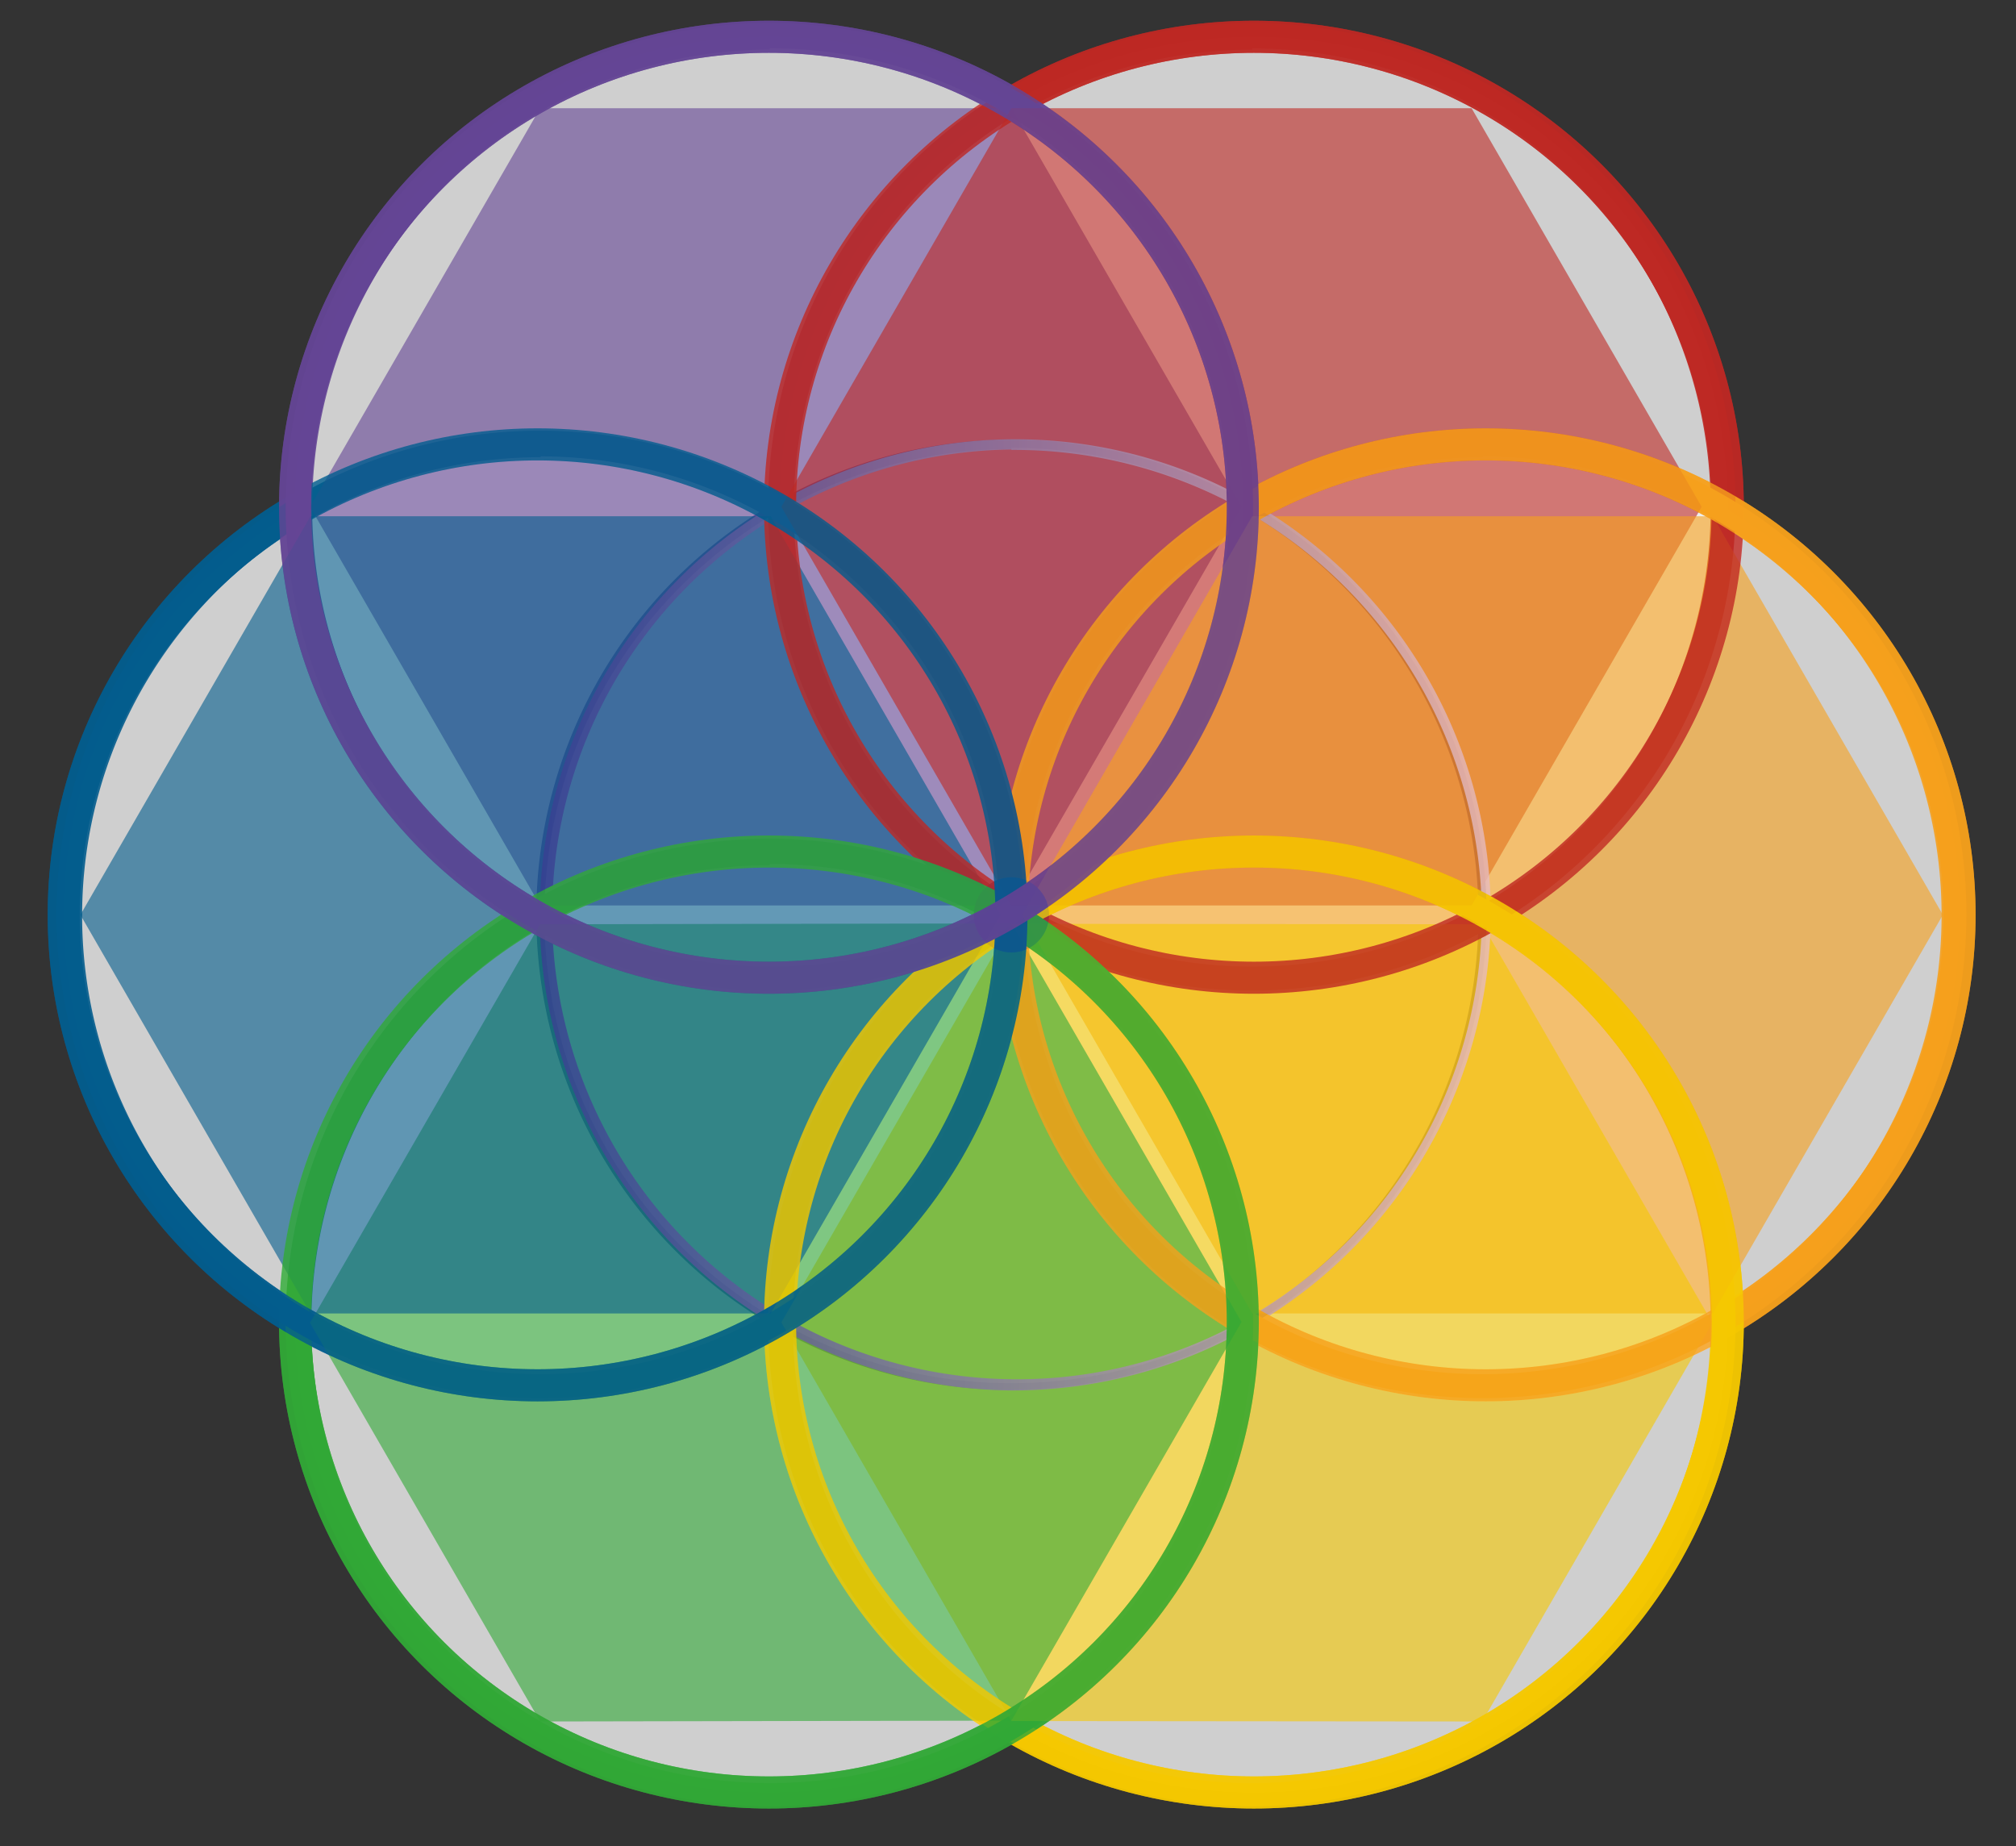
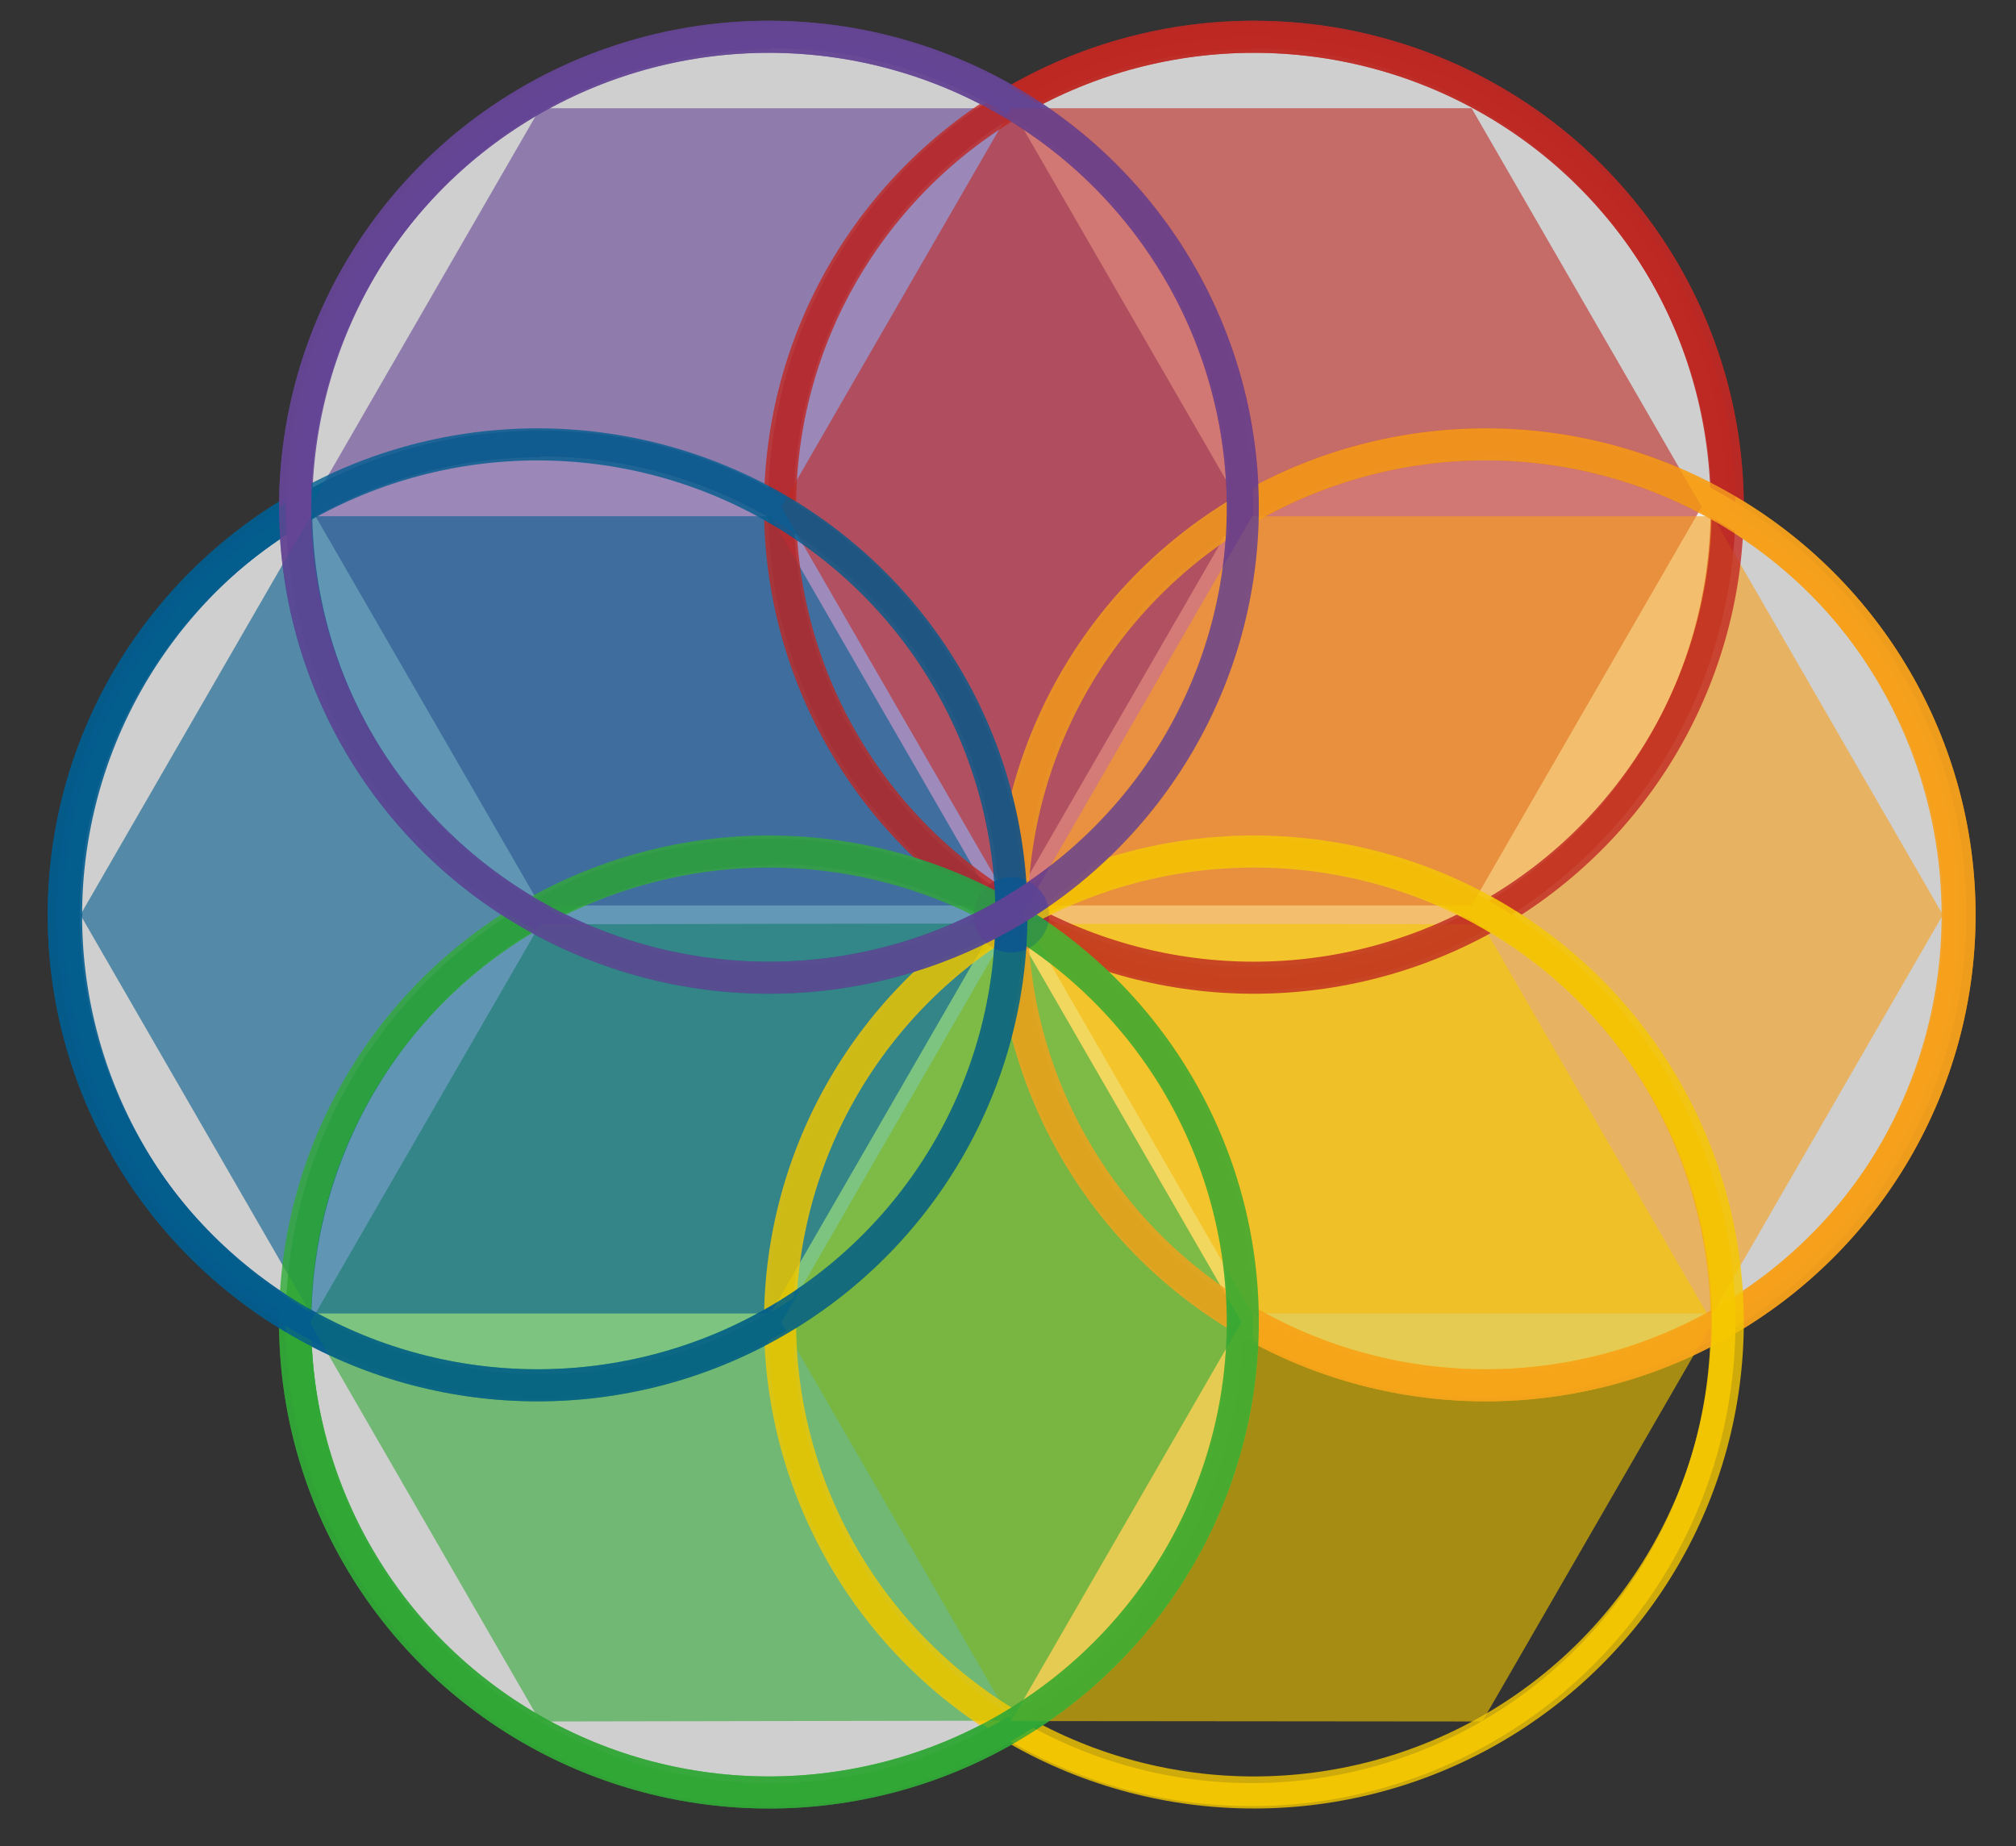
<svg xmlns="http://www.w3.org/2000/svg" viewBox="0 0 47.14 43.17">
  <rect x="0" y="0" width="47.14" height="43.17" fill="#333333" stroke="none" />
  <defs>
    <linearGradient id="e56fb24f-8ff1-48ba-a08c-9c5e60f8430c" x1="12.44" y1="21.39" x2="34.86" y2="21.39" gradientUnits="userSpaceOnUse">
      <stop offset="0" stop-color="#373e91" />
      <stop offset="1" stop-color="#e7bbbf" />
    </linearGradient>
  </defs>
  <g id="e1b46c9b-75cf-4b32-90d1-ef37081c8cab" data-name="ArteJanis">
    <g id="a110d629-2e3f-4b0a-a8f7-63efb81a70a8" data-name="Logo">
      <ellipse cx="29.32" cy="11.86" rx="11.08" ry="11" style="fill:#f6f6f6;stroke:#be2823;stroke-miterlimit:10;stroke-width:0.75px;opacity:0.8" />
      <ellipse cx="34.74" cy="21.39" rx="11.08" ry="11" style="fill:#f6f6f6;stroke:#f6a01c;stroke-miterlimit:10;stroke-width:0.75px;opacity:0.8" />
-       <ellipse cx="29.32" cy="30.91" rx="11.08" ry="11" style="fill:#f6f6f6;stroke:#f5c800;stroke-miterlimit:10;stroke-width:0.75px;opacity:0.8" />
      <ellipse cx="17.98" cy="30.91" rx="11.08" ry="11" style="fill:#f6f6f6;stroke:#31a836;stroke-miterlimit:10;stroke-width:0.75px;opacity:0.8" />
      <ellipse cx="12.57" cy="21.39" rx="11.08" ry="11" style="fill:#f6f6f6;stroke:#025c8d;stroke-miterlimit:10;stroke-width:0.75px;opacity:0.8" />
      <ellipse cx="17.98" cy="11.86" rx="11.08" ry="11" style="fill:#f6f6f6;stroke:#644595;stroke-miterlimit:10;stroke-width:0.75px;opacity:0.8" />
      <g style="opacity:0.9">
-         <path d="M23.65,32.5A11.11,11.11,0,1,1,34.76,21.39,11.13,11.13,0,0,1,23.65,32.5Zm0-22A10.92,10.92,0,1,0,34.57,21.39,10.93,10.93,0,0,0,23.65,10.47Z" style="fill:#373e91" />
        <path d="M29.28,23.16a11.31,11.31,0,1,1,11.3-11.31A11.32,11.32,0,0,1,29.28,23.16Zm0-22A10.72,10.72,0,1,0,40,11.85,10.73,10.73,0,0,0,29.28,1.13Z" style="fill:#be2823" />
        <path d="M34.67,32.69a11.3,11.3,0,0,1-11.31-11.3h0a11.31,11.31,0,1,1,11.31,11.3Zm0-22A10.74,10.74,0,0,0,23.94,21.39h0A10.73,10.73,0,1,0,34.67,10.67Z" style="fill:#f6a01c" />
        <path d="M29.28,42.23a11.31,11.31,0,1,1,11.3-11.3A11.31,11.31,0,0,1,29.28,42.23Zm0-22A10.73,10.73,0,1,0,40,30.93,10.74,10.74,0,0,0,29.28,20.2Z" style="fill:#f5c800" />
        <path d="M18,42.23a11.31,11.31,0,1,1,11.3-11.3A11.32,11.32,0,0,1,18,42.23Zm0-22A10.73,10.73,0,1,0,28.74,30.93,10.74,10.74,0,0,0,18,20.2Z" style="fill:#31a836" />
        <path d="M12.64,32.69a11.31,11.31,0,1,1,11.3-11.3A11.32,11.32,0,0,1,12.64,32.69Zm0-22A10.72,10.72,0,1,0,23.36,21.39,10.73,10.73,0,0,0,12.64,10.67Z" style="fill:#025c8d" />
        <path d="M18,23.16a11.31,11.31,0,1,1,11.3-11.31A11.32,11.32,0,0,1,18,23.16Zm0-22A10.72,10.72,0,1,0,28.74,11.85,10.74,10.74,0,0,0,18,1.13Z" style="fill:#644595" />
      </g>
      <polygon points="23.65 2.53 12.63 2.53 7.25 11.85 12.63 21.17 23.65 21.17 29.03 11.85 23.65 2.53" style="fill:#644595;opacity:0.6" />
      <polygon points="34.41 2.53 23.65 2.53 18.27 11.85 23.65 21.17 34.41 21.17 39.79 11.85 34.41 2.53" style="fill:#be2823;opacity:0.6" />
      <polygon points="40.05 12.07 29.28 12.07 23.9 21.39 29.28 30.71 40.05 30.71 45.43 21.39 40.05 12.07" style="fill:#f6a01c;opacity:0.6" />
      <polygon points="34.66 21.61 23.65 21.6 18.27 30.92 23.65 40.24 34.66 40.25 40.04 30.93 34.66 21.61" style="fill:#f5c800;opacity:0.6" />
      <polygon points="23.65 21.59 12.63 21.61 7.25 30.93 12.63 40.25 23.65 40.23 29.03 30.91 23.65 21.59" style="fill:#31a836;opacity:0.6" />
      <polygon points="18.02 12.07 7.26 12.07 1.88 21.39 7.26 30.71 18.02 30.71 23.4 21.39 18.02 12.07" style="fill:#025c8d;opacity:0.6" />
      <circle cx="23.65" cy="21.39" r="0.88" style="fill:#363e90;opacity:0.9" />
      <g style="opacity:0.8">
-         <path d="M23.65,32.51A11.12,11.12,0,1,1,34.86,21.39,11.18,11.18,0,0,1,23.65,32.51Zm0-22a10.87,10.87,0,1,0,11,10.87A10.93,10.93,0,0,0,23.65,10.52Z" style="fill:url(#e56fb24f-8ff1-48ba-a08c-9c5e60f8430c)" />
        <ellipse cx="29.32" cy="11.86" rx="11.08" ry="11" style="fill:none;stroke:#be2823;stroke-miterlimit:10;stroke-width:0.75px" />
        <ellipse cx="34.74" cy="21.39" rx="11.08" ry="11" style="fill:none;stroke:#f6a01c;stroke-miterlimit:10;stroke-width:0.75px" />
        <ellipse cx="29.32" cy="30.91" rx="11.08" ry="11" style="fill:none;stroke:#f5c800;stroke-miterlimit:10;stroke-width:0.75px" />
        <ellipse cx="17.98" cy="30.91" rx="11.08" ry="11" style="fill:none;stroke:#31a836;stroke-miterlimit:10;stroke-width:0.75px" />
        <ellipse cx="12.57" cy="21.39" rx="11.08" ry="11" style="fill:none;stroke:#025c8d;stroke-miterlimit:10;stroke-width:0.75px" />
        <ellipse cx="17.98" cy="11.86" rx="11.08" ry="11" style="fill:none;stroke:#644595;stroke-miterlimit:10;stroke-width:0.75px" />
      </g>
    </g>
  </g>
</svg>